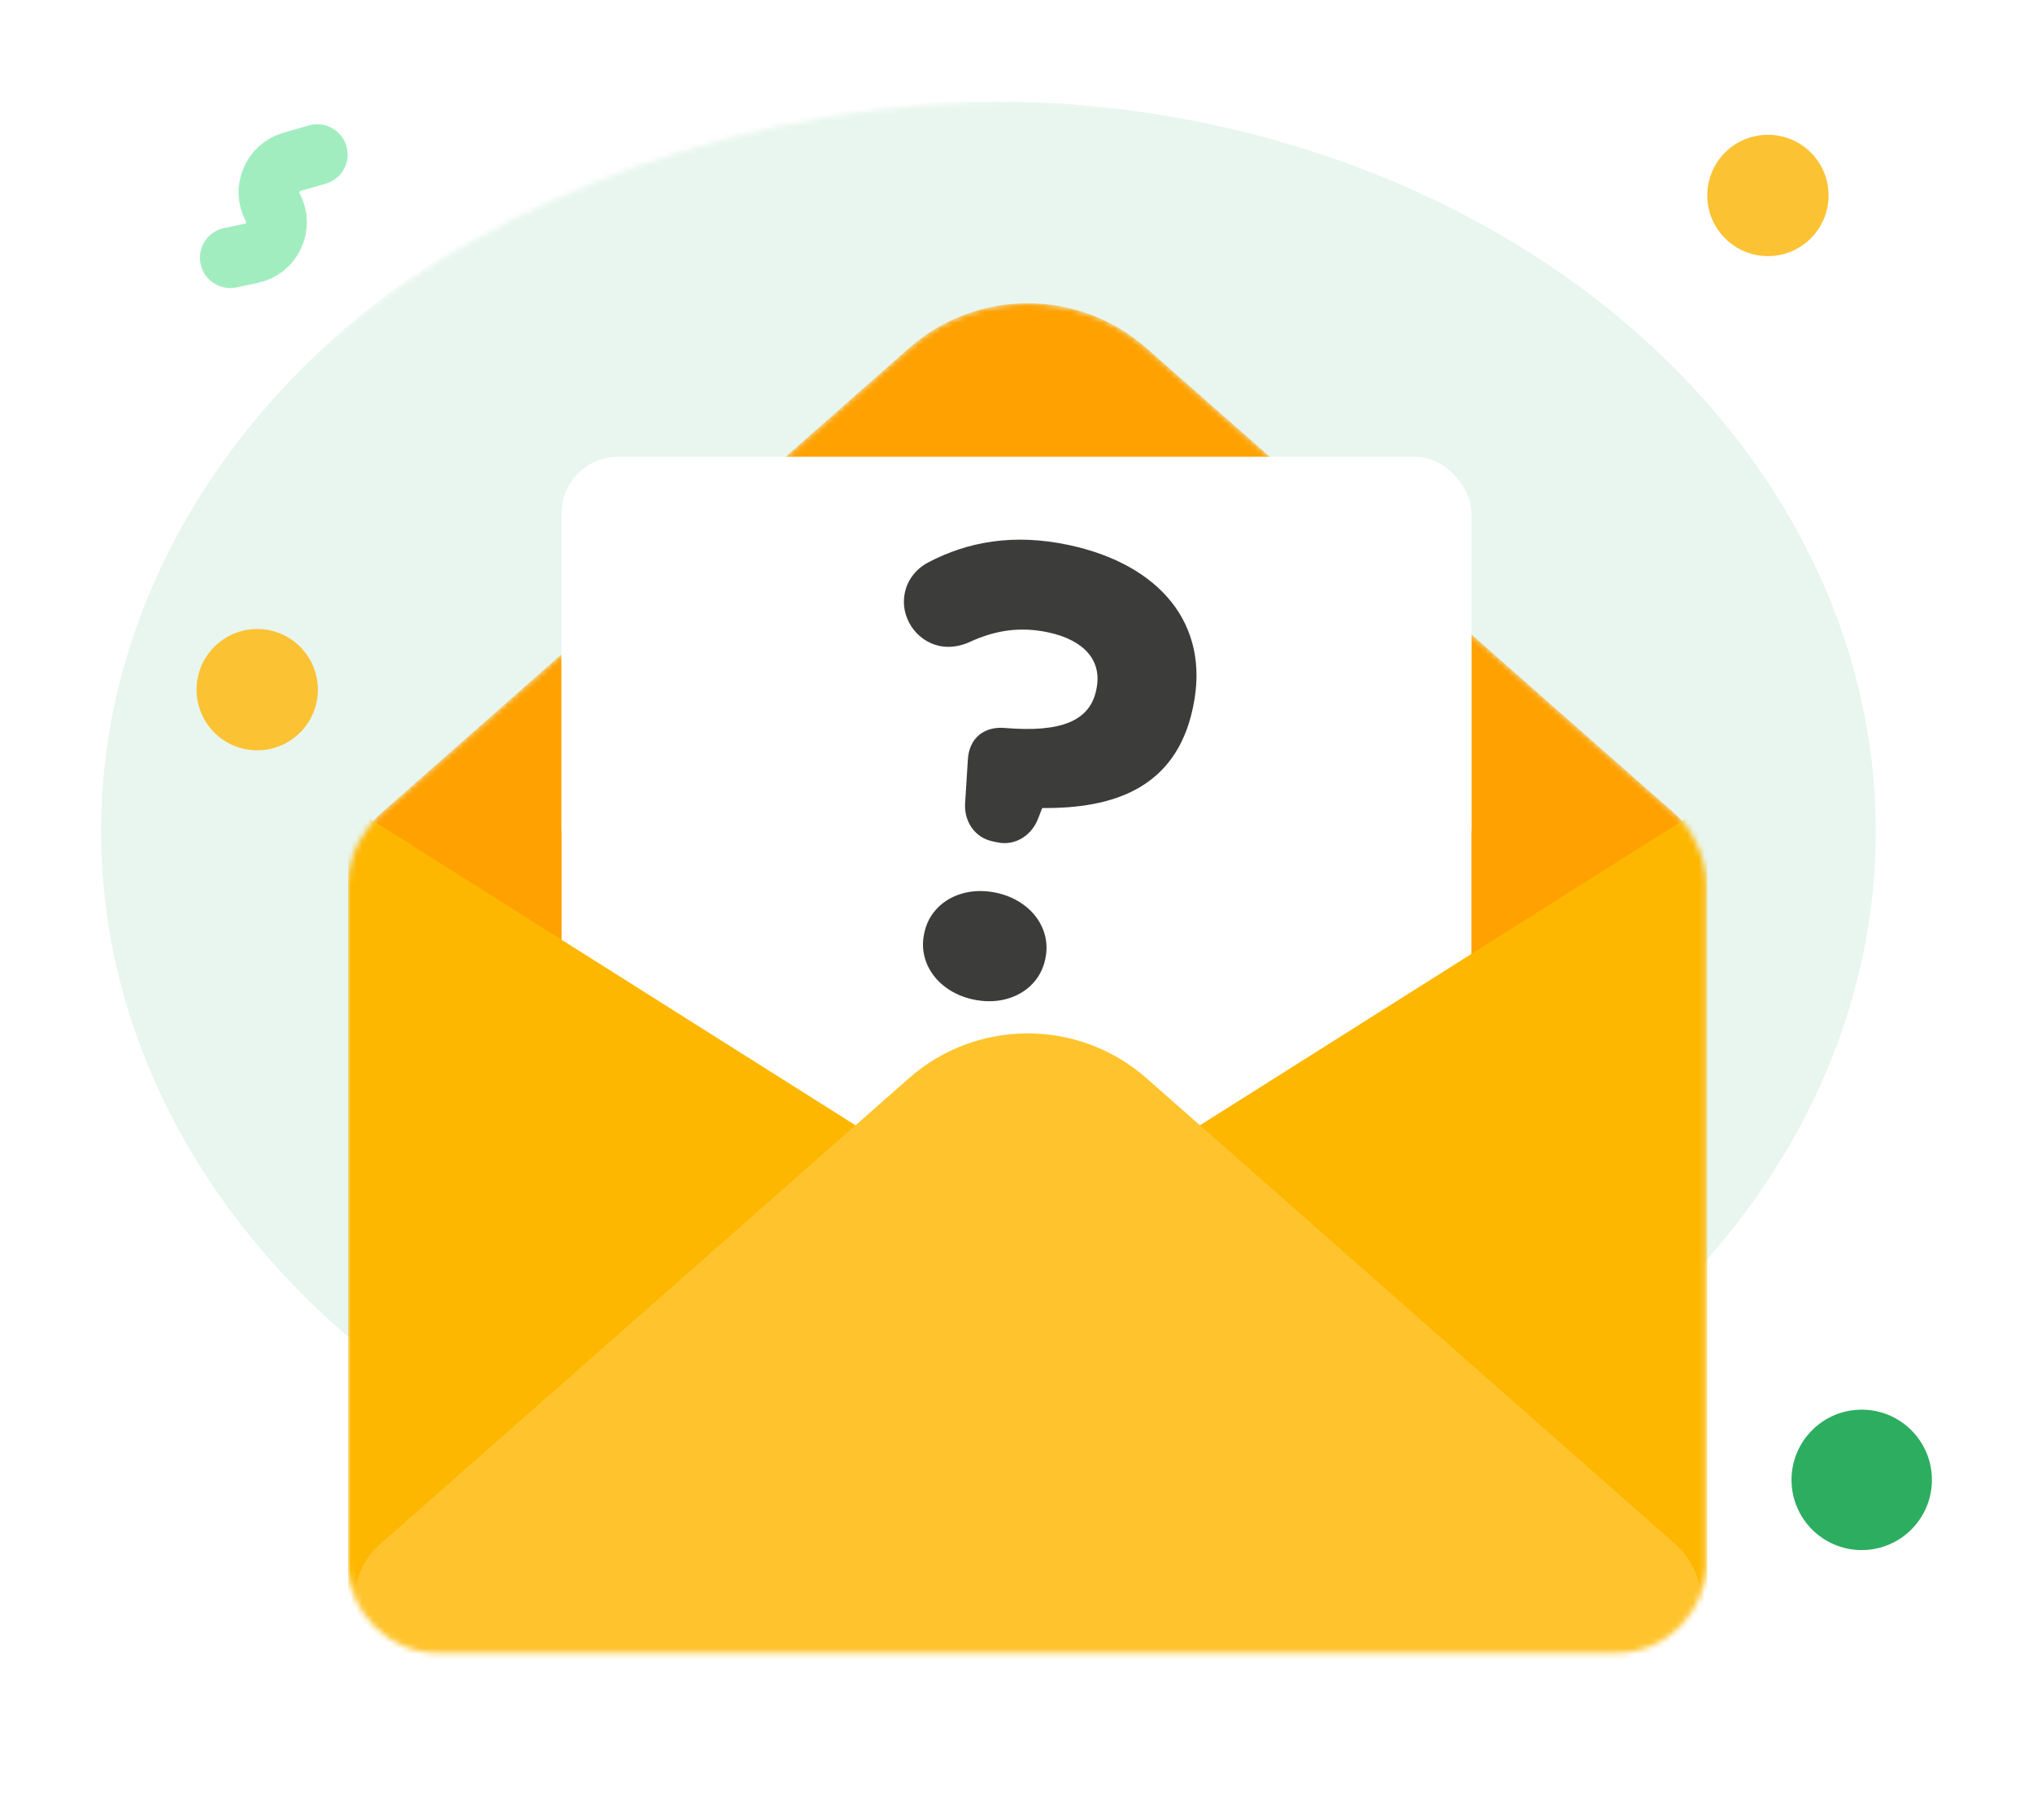
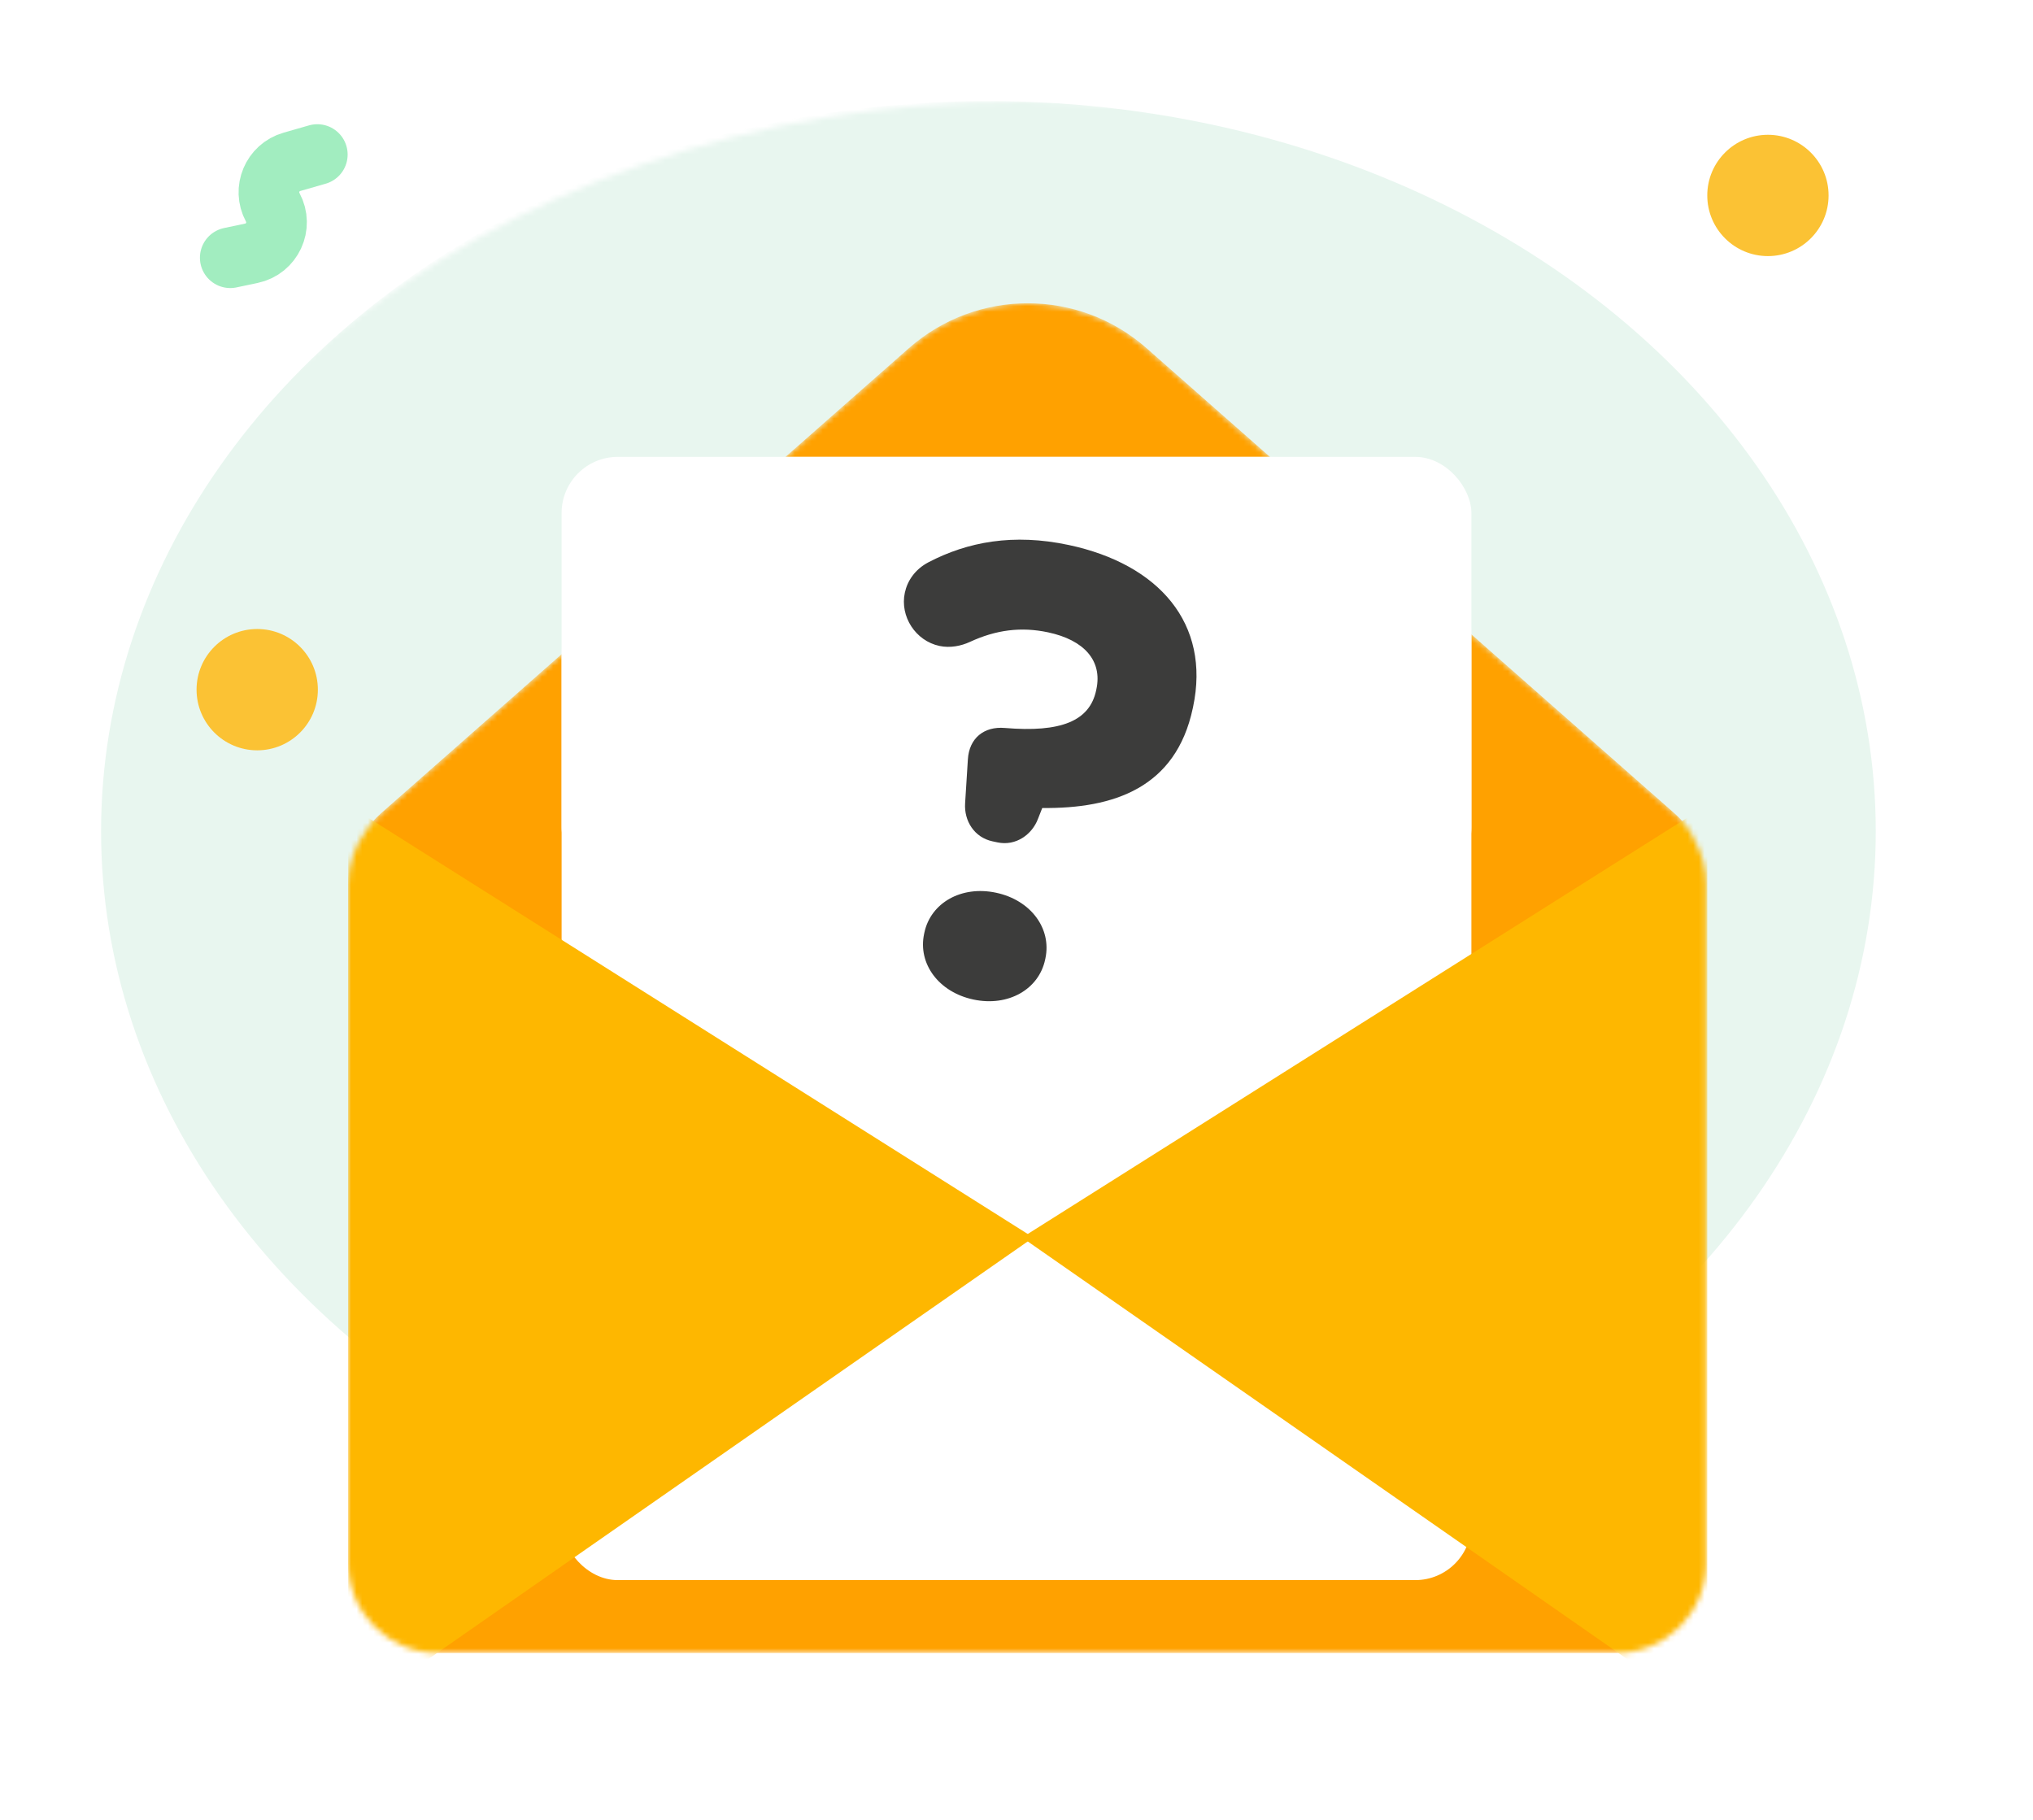
<svg xmlns="http://www.w3.org/2000/svg" width="362" height="324" viewBox="0 0 362 324" fill="none">
  <rect width="362" height="324" fill="white" />
  <mask id="mask0_342_6746" style="mask-type:luminance" maskUnits="userSpaceOnUse" x="8" y="18" width="348" height="288">
    <ellipse cx="182" cy="162" rx="174" ry="144" fill="white" />
  </mask>
  <g mask="url(#mask0_342_6746)">
    <ellipse cx="176" cy="148" rx="158" ry="130" fill="#E8F6EF" />
  </g>
  <mask id="mask1_342_6746" style="mask-type:alpha" maskUnits="userSpaceOnUse" x="62" y="54" width="242" height="241">
    <path fill-rule="evenodd" clip-rule="evenodd" d="M204.155 61.99C192.064 51.337 173.936 51.337 161.845 61.99L67.81 144.846C66.66 145.86 65.731 146.979 65.01 148.163C63.116 150.792 62 154.019 62 157.506V278.33C62 287.166 69.163 294.33 78 294.33H287.809C296.646 294.33 303.809 287.166 303.809 278.33V157.506C303.809 154.733 303.104 152.124 301.862 149.85C301.082 148.039 299.874 146.33 298.19 144.846L204.155 61.99Z" fill="#FFA100" />
  </mask>
  <g mask="url(#mask1_342_6746)">
    <path fill-rule="evenodd" clip-rule="evenodd" d="M204.155 61.99C192.064 51.337 173.936 51.337 161.845 61.99L67.81 144.846C66.66 145.86 65.731 146.979 65.01 148.163C63.116 150.792 62 154.019 62 157.506V278.33C62 287.166 69.163 294.33 78 294.33H287.809C296.646 294.33 303.809 287.166 303.809 278.33V157.506C303.809 154.733 303.104 152.124 301.862 149.85C301.082 148.039 299.874 146.33 298.19 144.846L204.155 61.99Z" fill="#FFA100" />
    <rect x="100" y="81.35" width="162" height="200" rx="10" fill="white" />
    <path d="M184 220.35L62 305.35V143.35L184 220.35Z" fill="#FEB700" />
    <path d="M182 220.35L304 305.35V143.35L182 220.35Z" fill="#FEB700" />
-     <path d="M161.845 191.99C173.936 181.336 192.064 181.336 204.155 191.99L298.19 274.846C307.871 283.376 301.838 299.35 288.934 299.35H77.066C64.162 299.35 58.129 283.376 67.81 274.846L161.845 191.99Z" fill="#FFC42D" />
  </g>
  <rect x="100" y="81.35" width="162" height="76" rx="10" fill="white" />
  <path fill-rule="evenodd" clip-rule="evenodd" d="M176.725 149.803L177.62 149.993C180.864 150.683 183.758 148.615 184.823 145.808L185.585 143.87C198.299 144.006 209.376 140.294 212.389 126.118L212.437 125.895C215.592 111.049 206.386 100.46 190.279 97.036C180.436 94.944 172.278 96.476 165.305 100.127C162.936 101.374 161.567 103.416 161.116 105.537C160.214 109.778 163.035 114.111 167.285 115.014C169.187 115.418 171.142 115.018 172.698 114.298C177.365 112.14 181.812 111.569 186.622 112.591C193.11 113.97 196.296 117.681 195.228 122.704L195.181 122.927C194.018 128.396 188.904 130.459 178.911 129.618C175.237 129.304 172.566 131.42 172.342 135.222L171.848 143.05C171.654 146.159 173.481 149.114 176.725 149.803ZM177.369 158.957C171.176 157.641 165.724 160.757 164.596 166.064L164.549 166.285C163.421 171.591 167.135 176.656 173.327 177.972C179.52 179.288 184.972 176.172 186.1 170.865L186.147 170.644C187.275 165.338 183.562 160.273 177.369 158.957Z" fill="#3C3C3B" />
  <circle cx="45.8" cy="122.8" r="10.8" fill="#FBC234" />
  <circle cx="314.8" cy="34.8" r="10.8" fill="#FBC234" />
-   <circle cx="331.5" cy="263.5" r="12.5" fill="#2DAD60" />
  <path d="M56.501 27.518L51.959 28.824C48.505 29.818 46.853 33.749 48.561 36.911V36.911C50.35 40.223 48.448 44.324 44.764 45.098L41 45.889" stroke="#A2EDC0" stroke-width="10.8" stroke-linecap="round" stroke-linejoin="round" />
</svg>